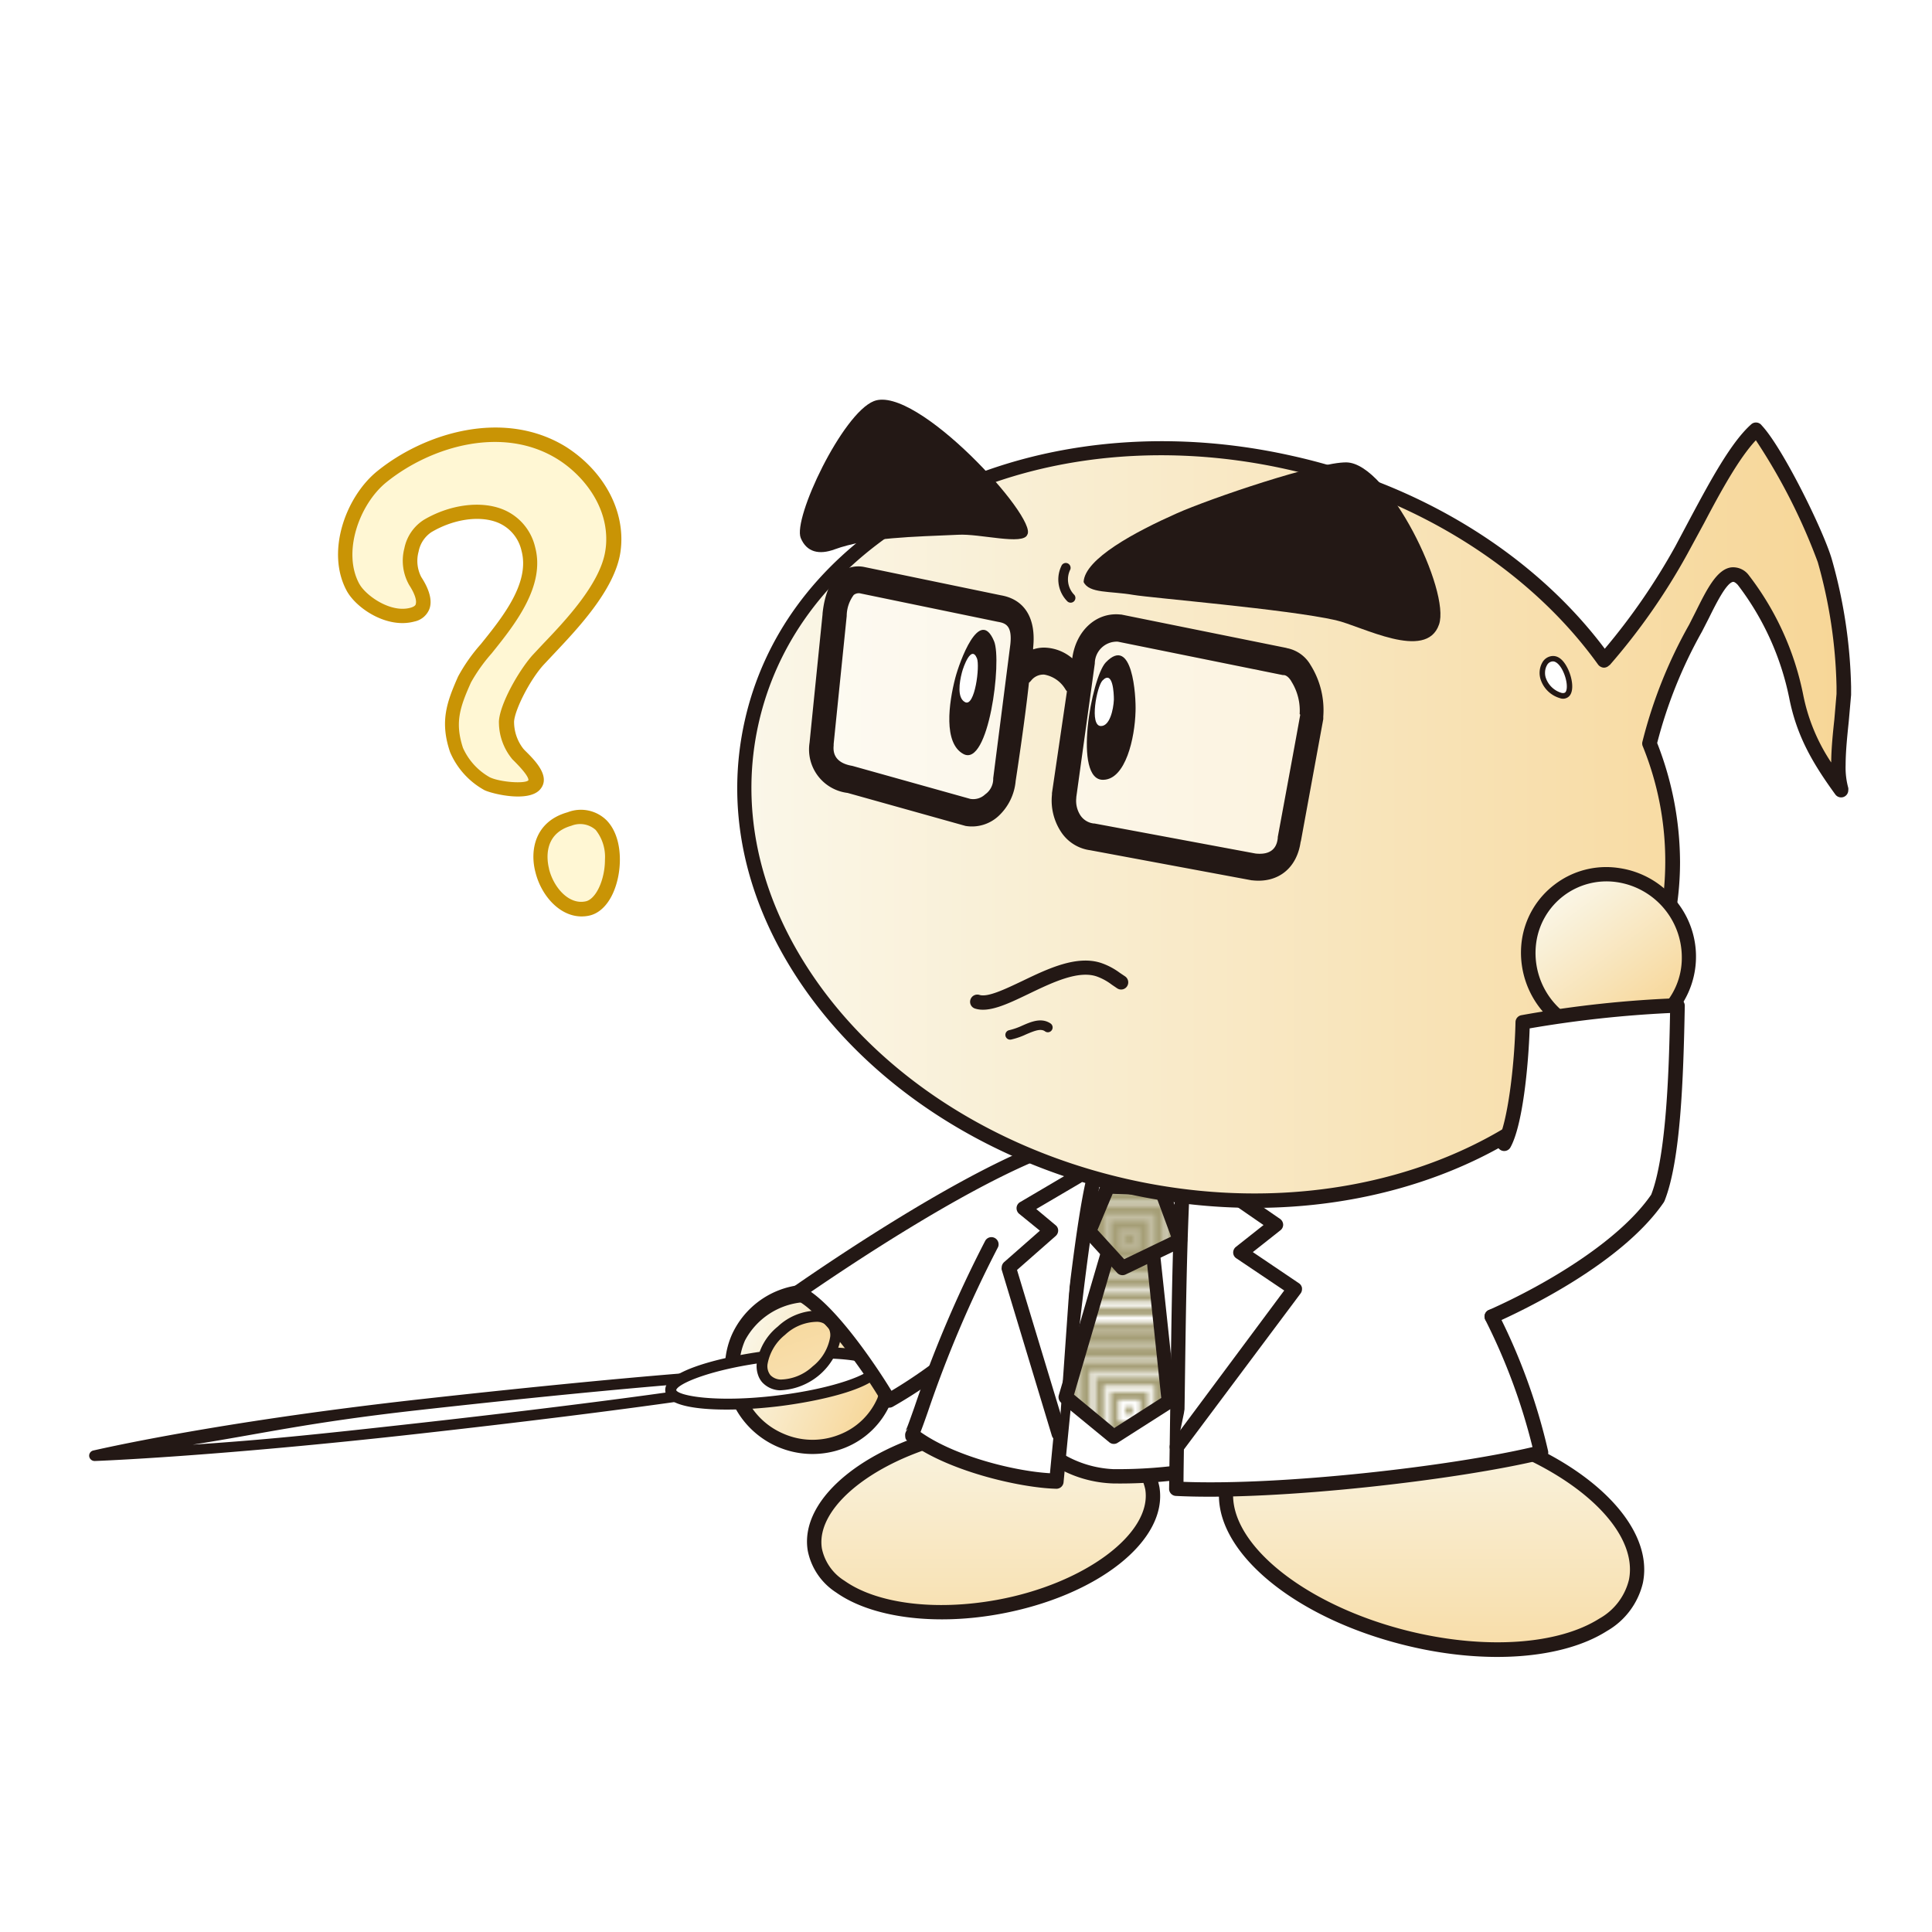
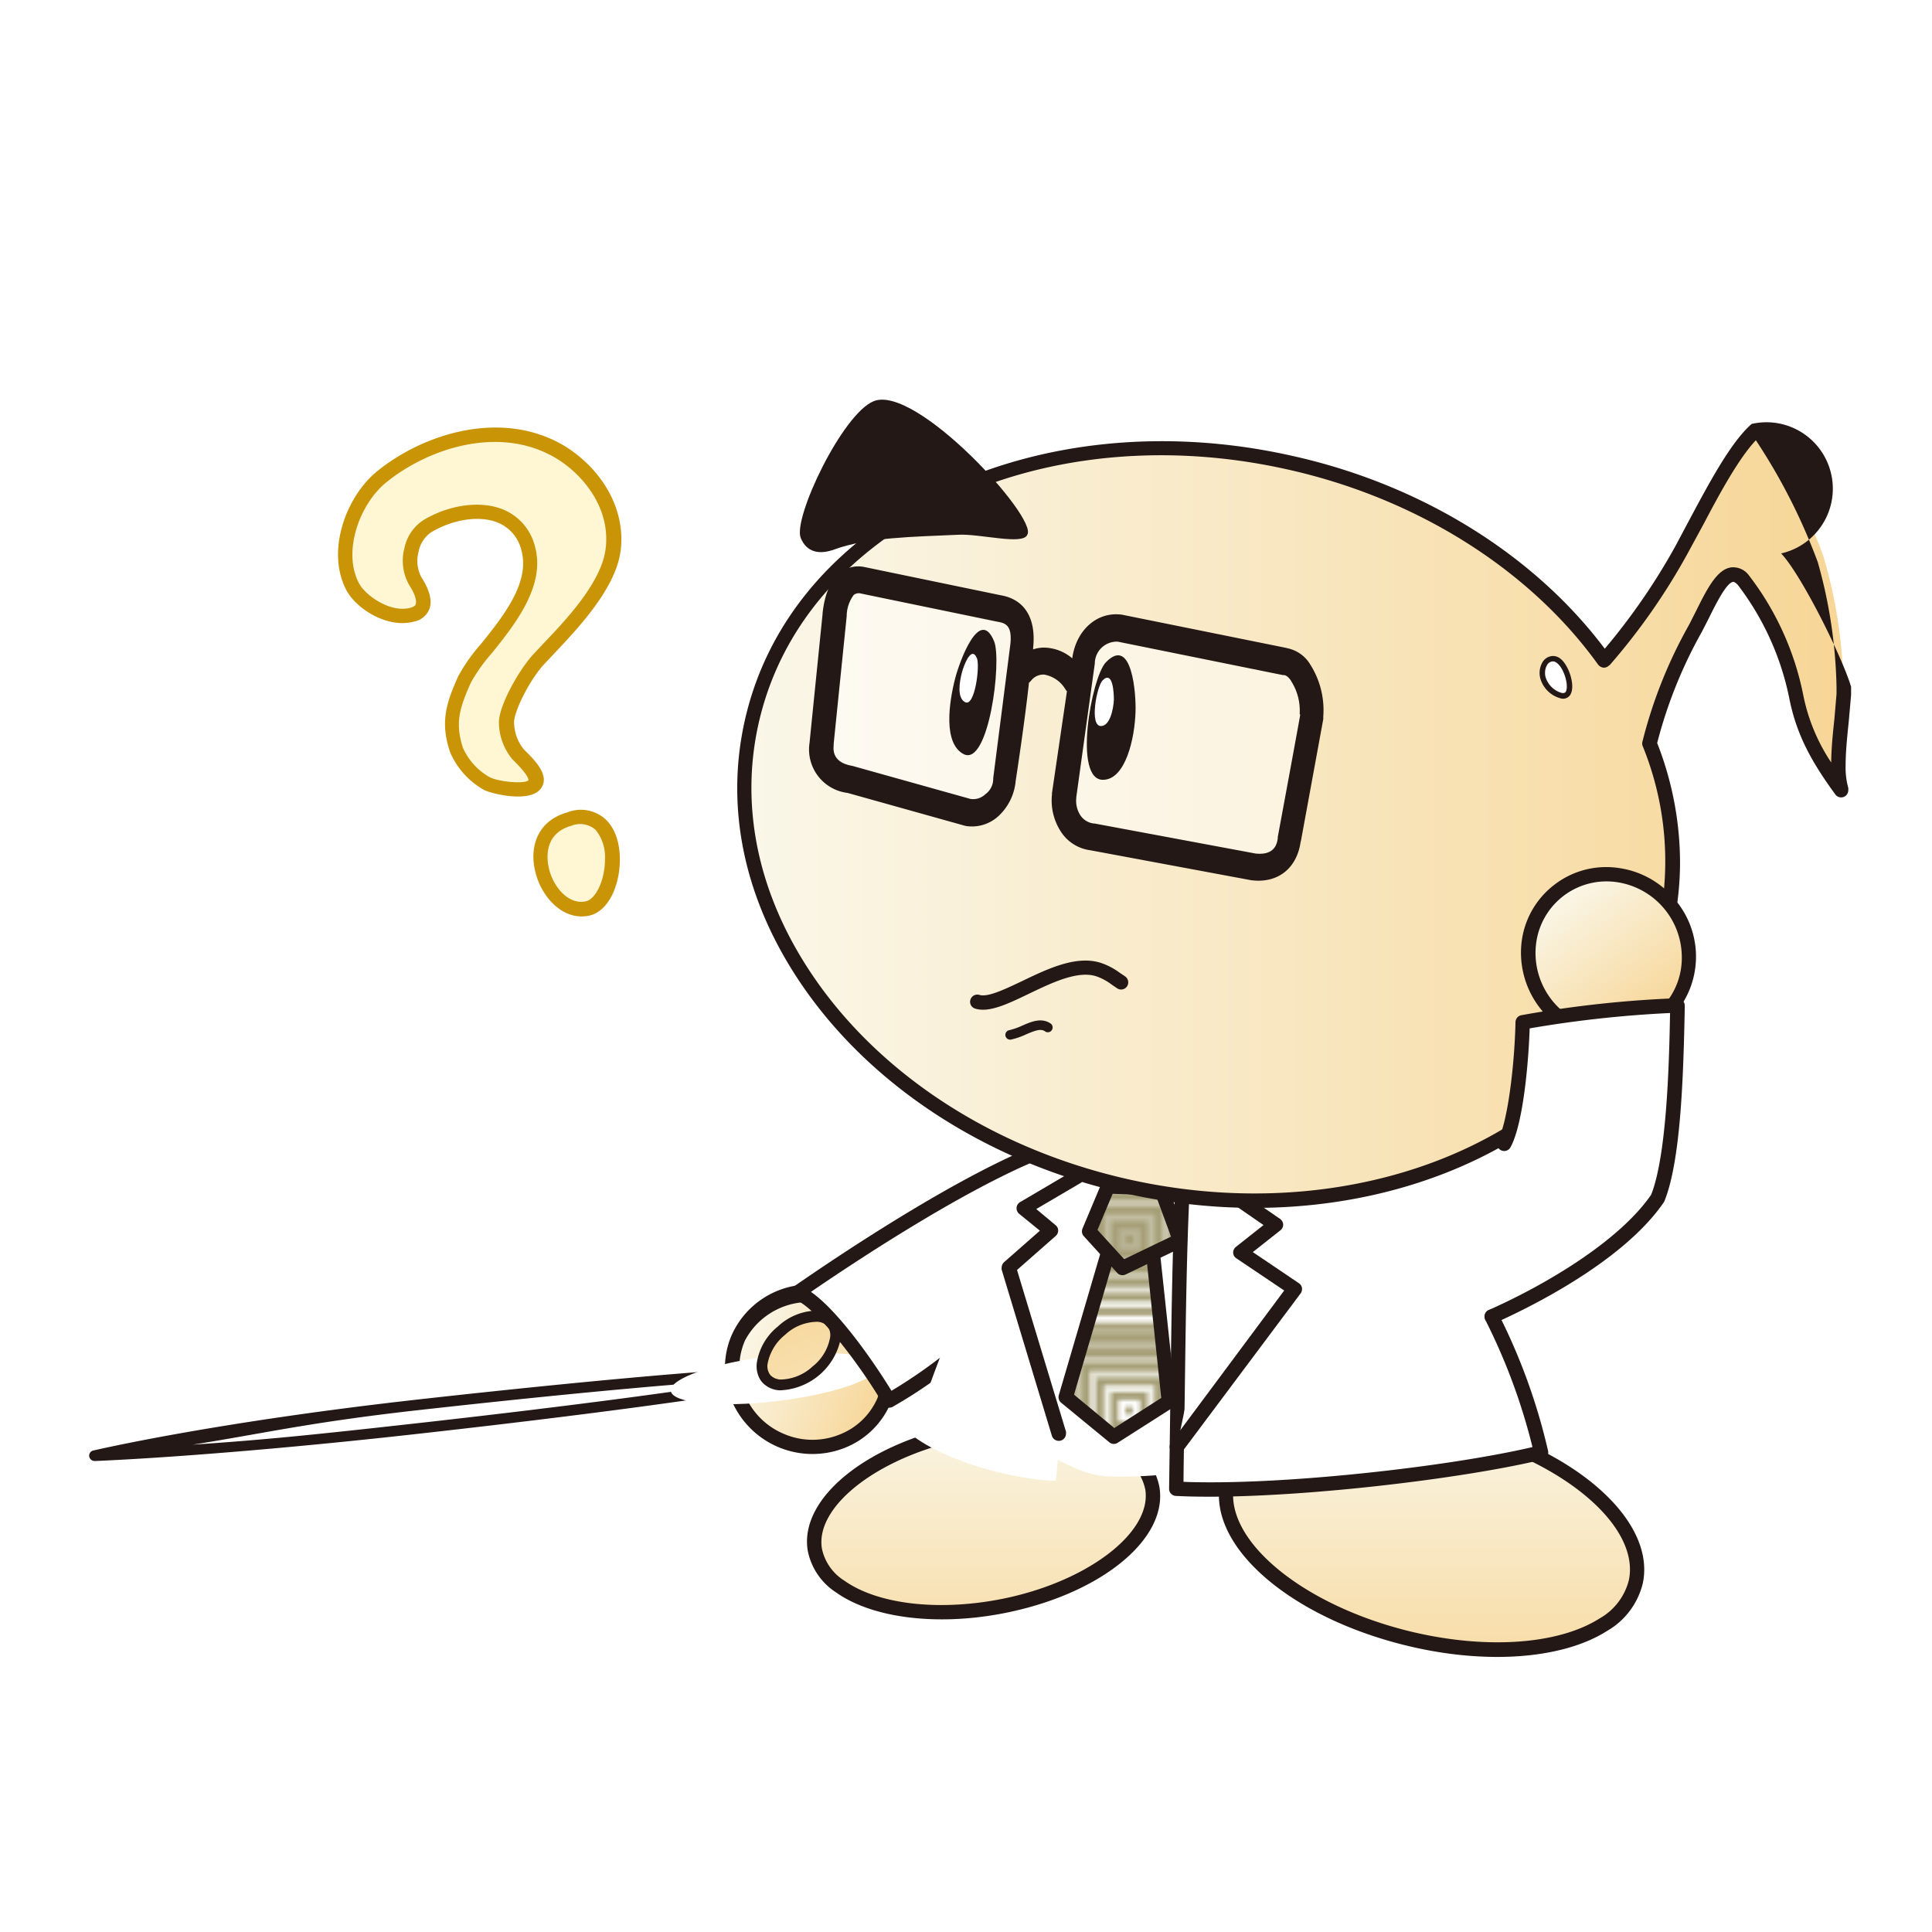
<svg xmlns="http://www.w3.org/2000/svg" xmlns:xlink="http://www.w3.org/1999/xlink" id="レイヤー_1" data-name="レイヤー 1" width="240" height="240" viewBox="0 0 240 240">
  <defs>
    <style>.cls-1,.cls-3,.cls-4,.cls-5,.cls-6,.cls-7,.cls-8{fill:none;}.cls-2{fill:#a59e76;}.cls-3{stroke:#bab495;}.cls-3,.cls-4,.cls-5,.cls-6,.cls-7,.cls-8{stroke-linecap:square;stroke-width:1.8px;}.cls-4{stroke:#c3bea3;}.cls-5{stroke:#ccc8b0;}.cls-6{stroke:#e3e1d4;}.cls-7{stroke:#f2f1ea;}.cls-8{stroke:#fff;}.cls-11,.cls-12,.cls-13,.cls-14,.cls-15,.cls-16,.cls-19,.cls-20,.cls-9{isolation:isolate;}.cls-9{fill:url(#linear-gradient);}.cls-10{fill:#231815;}.cls-11{fill:url(#linear-gradient-2);}.cls-12{fill:url(#linear-gradient-3);}.cls-13,.cls-17,.cls-18{fill:#fff;}.cls-14{fill:url(#linear-gradient-4);}.cls-15{fill:url(#オプティカルスクエア);}.cls-16{fill:url(#linear-gradient-5);}.cls-17{opacity:0.5;}.cls-19{fill:url(#linear-gradient-6);}.cls-20{fill:#fff7d4;}.cls-21{fill:#c99405;}</style>
    <linearGradient id="linear-gradient" x1="177.84" y1="174" x2="177.84" y2="213.24" gradientUnits="userSpaceOnUse">
      <stop offset="0" stop-color="#faf7e9" />
      <stop offset="1" stop-color="#f7d697" />
    </linearGradient>
    <linearGradient id="linear-gradient-2" x1="122.18" y1="174" x2="122.18" y2="213.24" xlink:href="#linear-gradient" />
    <linearGradient id="linear-gradient-3" x1="795.49" y1="-500.27" x2="815.18" y2="-500.27" gradientTransform="translate(-837.27 306.92) rotate(23.55)" xlink:href="#linear-gradient" />
    <linearGradient id="linear-gradient-4" x1="1209.01" y1="224.87" x2="1209.01" y2="187.25" gradientTransform="translate(-1105.44 387.09) rotate(-19.46)" xlink:href="#linear-gradient" />
    <pattern id="オプティカルスクエア" data-name="オプティカルスクエア" width="86.4" height="86.4" patternTransform="translate(-1.24 99.47) scale(0.5)" patternUnits="userSpaceOnUse" viewBox="0 0 86.4 86.4">
      <rect class="cls-1" width="86.4" height="86.4" />
      <rect class="cls-2" width="86.4" height="86.4" />
      <rect class="cls-3" x="45" y="1.96" width="39.6" height="39.6" />
      <rect class="cls-4" x="48.6" y="5.56" width="32.4" height="32.4" />
      <rect class="cls-5" x="52.2" y="9.16" width="25.2" height="25.2" />
      <rect class="cls-6" x="55.8" y="12.76" width="18" height="18" />
      <rect class="cls-7" x="59.4" y="16.36" width="10.8" height="10.8" />
      <rect class="cls-8" x="63" y="19.96" width="3.6" height="3.6" />
      <rect class="cls-8" x="2.29" y="2.17" width="39.6" height="39.6" />
      <rect class="cls-7" x="5.89" y="5.77" width="32.4" height="32.4" />
      <rect class="cls-6" x="9.49" y="9.36" width="25.2" height="25.2" />
      <rect class="cls-5" x="13.09" y="12.97" width="18" height="18" />
      <rect class="cls-4" x="16.69" y="16.57" width="10.8" height="10.8" />
      <rect class="cls-3" x="20.29" y="20.17" width="3.6" height="3.6" />
      <rect class="cls-3" x="2.2" y="44.71" width="39.6" height="39.6" />
      <rect class="cls-4" x="5.8" y="48.31" width="32.4" height="32.4" />
      <rect class="cls-5" x="9.4" y="51.91" width="25.2" height="25.2" />
      <rect class="cls-6" x="13" y="55.51" width="18" height="18" />
      <rect class="cls-7" x="16.6" y="59.11" width="10.8" height="10.8" />
      <rect class="cls-8" x="20.2" y="62.71" width="3.6" height="3.6" />
      <rect class="cls-8" x="44.91" y="44.92" width="39.6" height="39.6" />
      <rect class="cls-7" x="48.51" y="48.52" width="32.4" height="32.4" />
      <rect class="cls-6" x="52.11" y="52.12" width="25.2" height="25.2" />
      <rect class="cls-5" x="55.71" y="55.72" width="18" height="18" />
      <rect class="cls-4" x="59.31" y="59.32" width="10.8" height="10.8" />
      <rect class="cls-3" x="62.91" y="62.92" width="3.6" height="3.6" />
    </pattern>
    <linearGradient id="linear-gradient-5" x1="92.48" y1="101.23" x2="229.03" y2="101.23" xlink:href="#linear-gradient" />
    <linearGradient id="linear-gradient-6" x1="337.15" y1="-23.52" x2="357.44" y2="-23.52" gradientTransform="translate(-28.6 -143.98) rotate(52.86)" xlink:href="#linear-gradient" />
  </defs>
  <path class="cls-9" d="M152.46,184.26c-1.51,7.29,8.62,15.93,22.64,19.3s26.6.17,28.11-7.12-8.62-15.94-22.64-19.31S154,177,152.46,184.26Z" />
  <path class="cls-10" d="M156.06,178.12a9.39,9.39,0,0,0-4.47,6,7.82,7.82,0,0,0-.17,1.67c0,7.44,9.8,15.39,23.47,18.67,9.76,2.35,19.23,1.64,24.73-1.85a9.37,9.37,0,0,0,4.46-5.95c1.64-7.88-8.6-16.82-23.3-20.35C171,173.92,161.55,174.63,156.06,178.12Zm19.25,24.57c-13.53-3.25-23.39-11.44-22-18.25h0a7.58,7.58,0,0,1,3.68-4.81c5.1-3.24,14.05-3.86,23.36-1.63,13.52,3.25,23.38,11.44,22,18.26a7.58,7.58,0,0,1-3.68,4.81C193.56,204.3,184.61,204.92,175.31,202.69Zm-23.72-18.61Z" />
  <path class="cls-11" d="M143.15,184.88c1,6.05-7.62,12.65-19.19,14.75s-21.76-1.11-22.74-7.16,7.61-12.65,19.19-14.75S142.17,178.83,143.15,184.88Z" />
  <path class="cls-10" d="M120.25,176.84c-12.24,2.22-21,9.15-19.91,15.78a8,8,0,0,0,3.54,5.21c4.4,3.11,12.16,4.14,20.23,2.68,12.24-2.22,21-9.15,19.92-15.77a8,8,0,0,0-3.54-5.22C136.08,176.41,128.33,175.38,120.25,176.84Zm-15.34,19.53a6.19,6.19,0,0,1-2.81-4c-.89-5.47,7.57-11.76,18.47-13.74,7.62-1.37,14.86-.46,18.89,2.39a6.23,6.23,0,0,1,2.81,4c.88,5.47-7.58,11.76-18.47,13.73C116.18,200.13,108.94,199.22,104.91,196.37Z" />
  <path class="cls-12" d="M109.78,174a9.85,9.85,0,1,1-5.19-12.72A9.71,9.71,0,0,1,109.78,174Z" />
  <path class="cls-10" d="M90.91,165.81a10.28,10.28,0,0,0-.12,7.93,10.91,10.91,0,0,0,14.09,6.14,10.31,10.31,0,0,0,5.72-5.49,10.2,10.2,0,0,0,.85-4.09,10.76,10.76,0,0,0-6.51-9.81A10.63,10.63,0,0,0,90.91,165.81Zm6.37,12.27a9,9,0,0,1-4.83-5,8.5,8.5,0,0,1,.1-6.57A9,9,0,0,1,109,173.68h0a8.49,8.49,0,0,1-4.74,4.54A9,9,0,0,1,97.28,178.08Zm13.32-3.69Z" />
  <path class="cls-13" d="M51.91,174.52c25.87-2.9,46.9-4.59,47-3.8s-20.8,3.81-46.66,6.7-40.5,3.41-40.5,3.41S26.06,177.41,51.91,174.52Z" />
  <path class="cls-10" d="M11.08,180.9a.68.68,0,0,0,.69.59c.21,0,15-.55,40.55-3.42,12.25-1.37,23.83-2.81,32.59-4.06,13.81-2,14.23-2.51,14.49-2.82l.16-.54-.27-.48c-.32-.26-.86-.69-14.76.45-8.82.72-20.43,1.87-32.69,3.24h0c-25.58,2.87-40,6.28-40.22,6.32A.66.66,0,0,0,11.08,180.9Zm41.09-4.14c-13.67,1.53-19.6,2.12-28.23,2.7,8.54-1.34,14.38-2.76,28.05-4.29h0c19.69-2.2,34.69-3.52,41.92-3.88C86.78,172.52,71.86,174.56,52.17,176.76Z" />
  <path class="cls-13" d="M95.83,168.45c7.09-.84,13-.27,13.17,1.27s-5.42,3.49-12.5,4.33-13,.27-13.17-1.27S88.74,169.29,95.83,168.45Z" />
-   <path class="cls-10" d="M82.65,172.86a1.53,1.53,0,0,0,.61,1c1.86,1.46,8,1.48,13.32.85,5-.6,13.42-2.34,13.1-5.09s-8.91-2.46-13.93-1.87h0c-5.29.63-11.28,2.1-12.74,3.95A1.48,1.48,0,0,0,82.65,172.86Zm13.76.51c-7.61.9-12.12,0-12.41-.68.11-.75,4.3-2.66,11.91-3.56h0c7.62-.91,12.13,0,12.41.68C108.22,170.56,104,172.46,96.41,173.37Z" />
  <path class="cls-14" d="M97.07,165.3c-2.23,1.93-3.07,4.6-1.89,6s3.95.92,6.18-1,3.07-4.59,1.89-6S99.3,163.38,97.07,165.3Z" />
  <path class="cls-10" d="M96.62,164.79A7.19,7.19,0,0,0,94,169.4a3.4,3.4,0,0,0,.17,1.41,2.66,2.66,0,0,0,.51.9,3.13,3.13,0,0,0,2.19,1,8,8,0,0,0,7.6-6.58,2.94,2.94,0,0,0-2.87-3.32A7.23,7.23,0,0,0,96.62,164.79Zm.33,6.58a1.83,1.83,0,0,1-1.25-.55,1.8,1.8,0,0,1-.36-1.32,6,6,0,0,1,2.18-3.68h0a5.88,5.88,0,0,1,4-1.62,1.77,1.77,0,0,1,1.25.54,1.8,1.8,0,0,1,.36,1.32,5.88,5.88,0,0,1-2.18,3.68A6,6,0,0,1,97,171.37Zm-.33-6.58Z" />
  <path class="cls-13" d="M127.83,143.62c-8.35,3.58-19.71,10.69-28.77,17,3.63,1.42,9.62,10.26,11.4,13.43a63.35,63.35,0,0,0,9.43-6.65L136,147Z" />
  <path class="cls-10" d="M127.48,142.8c-10.23,4.39-23.64,13.39-28.93,17.06a.89.89,0,0,0,.19,1.56c3,1.19,8.74,9.12,10.94,13a.91.91,0,0,0,1.19.35,57.89,57.89,0,0,0,9-6.32l.52-.42a.9.9,0,0,0,.14-1.26.88.88,0,0,0-1.24-.14l-.55.44a61.59,61.59,0,0,1-8,5.7c-1.63-2.69-6.28-9.69-10-12.29,5.85-4,18-12,27.45-16.08a.92.92,0,0,0,.54-.82.94.94,0,0,0-.08-.36A.88.88,0,0,0,127.48,142.8Z" />
  <path class="cls-13" d="M128.89,180.22c3.21,1.2,5.48,3.19,9.36,3.21a57.83,57.83,0,0,0,10.88-.87L149,148l-18-3Z" />
-   <path class="cls-10" d="M128.61,170.33a.91.91,0,0,0-.32.65l-.29,9.21a.89.89,0,0,0,.58.86,29.26,29.26,0,0,1,2.71,1.23,14.89,14.89,0,0,0,7,2,58.73,58.73,0,0,0,11-.88.89.89,0,0,0,.73-.82l.56-8.59a.9.9,0,0,0-.76-.95l-20.51-3A.86.86,0,0,0,128.61,170.33ZM130,172l18.71,2.69-.46,7.06a58.26,58.26,0,0,1-10,.75,13.38,13.38,0,0,1-6.17-1.86c-.72-.35-1.48-.71-2.28-1.05C129.83,178.69,130,173.5,130,172Z" />
  <path class="cls-13" d="M123.16,154.52c-6,11-9.52,23.52-10,23.67,4.44,3.5,13.3,5.7,18,5.76.89-9.41,2.89-30.1,4.56-37.21Z" />
-   <path class="cls-10" d="M134.92,146.54c-1.17,5-2.68,17.26-4.49,36.47-4.34-.25-11.77-2.07-16.08-5.12.21-.52.49-1.3.91-2.5A147,147,0,0,1,123.94,155a.84.84,0,0,0,.11-.43.89.89,0,0,0-.47-.78.88.88,0,0,0-1.2.36,148.92,148.92,0,0,0-8.8,20.69c-.48,1.35-.93,2.63-1.07,2.86l.4-.3a1.15,1.15,0,0,0-.47.77c0,.27,0,.6.22.77,4.74,3.74,14,5.89,18.56,6a.89.89,0,0,0,.9-.81c1.84-19.62,3.37-32.1,4.54-37.08a.89.89,0,0,0-.67-1.07A.88.88,0,0,0,134.92,146.54Z" />
  <path class="cls-13" d="M146.9,147.82c-.5,10.27-.52,22-.77,37.12,12.58.64,35-1.95,45.32-4.51a74.74,74.74,0,0,0-6.14-16.89L192,141Z" />
  <path class="cls-10" d="M146,147.78c-.37,7.55-.48,16-.61,25.75l-.16,11.4a.88.88,0,0,0,.84.9c12.56.64,35.2-2,45.58-4.53a.89.89,0,0,0,.66-1.05,74.46,74.46,0,0,0-6.21-17.12.9.9,0,0,0-1.69.41,1.07,1.07,0,0,0,.1.42,74.62,74.62,0,0,1,5.86,15.8c-10.36,2.43-31.13,4.79-43.35,4.32,0-1.49.15-10.53.15-10.53.13-9.75.24-18.17.61-25.68v-.05a.89.89,0,0,0-1.78,0Z" />
  <polyline class="cls-13" points="133.81 146.19 127.17 150.1 130.56 152.86 125.32 157.46 131.57 178.1" />
  <path class="cls-10" d="M133.36,145.42l-6.64,3.91a.88.88,0,0,0-.44.7v.07a.9.9,0,0,0,.33.69l2.57,2.09-4.45,3.91a.93.93,0,0,0-.3.67.75.75,0,0,0,0,.26l6.24,20.64a.9.9,0,0,0,1.12.59.89.89,0,0,0,.63-.85.78.78,0,0,0,0-.26s-5.76-19-6.08-20.08l4.81-4.23a.91.91,0,0,0,.3-.67v0a.84.84,0,0,0-.33-.67l-2.39-2,5.53-3.25a.9.9,0,0,0,.44-.77.92.92,0,0,0-.12-.45A.89.89,0,0,0,133.36,145.42Z" />
  <polyline class="cls-13" points="152.77 148.18 158.5 152.13 154.12 155.6 160.85 160.15 146.2 179.73" />
  <path class="cls-10" d="M152,147.68a.85.85,0,0,0-.16.5.92.92,0,0,0,.39.74l4.73,3.26-3.44,2.72a.9.9,0,0,0-.33.7v0a.85.85,0,0,0,.39.71l5.95,4L145.48,179.2a.89.89,0,0,0,1.43,1.07l14.65-19.59a.87.87,0,0,0,.18-.53c0-.05,0-.1,0-.15a.88.88,0,0,0-.38-.59l-5.73-3.87,3.43-2.71a.88.88,0,0,0,.34-.7v0a.91.91,0,0,0-.38-.71l-5.73-3.94A.89.89,0,0,0,152,147.68Z" />
  <polygon class="cls-15" points="137.76 155.22 132.39 173.53 138.38 178.46 145.22 174.09 143.26 155.43 137.76 155.22" />
  <path class="cls-10" d="M136.9,155l-5.37,18.31a.9.9,0,0,0,.29.94l6,4.93a.87.87,0,0,0,1,.06l6.85-4.37a.89.89,0,0,0,.4-.85l-2-18.66a.89.89,0,0,0-.85-.8l-5.5-.2A.89.89,0,0,0,136.9,155Zm1.52,1.17,4,.15c.15,1.37,1.73,16.35,1.83,17.34l-5.83,3.73-5-4.14Z" />
  <polygon class="cls-15" points="137.63 147.39 135.3 152.97 139.44 157.51 146.59 154.07 144.21 147.62 137.63 147.39" />
  <path class="cls-10" d="M136.81,147.05l-2.34,5.57a.9.9,0,0,0,.17.95l4.14,4.55a.9.9,0,0,0,1.05.2l7.15-3.44a.9.9,0,0,0,.45-1.11l-2.38-6.46a.9.9,0,0,0-.81-.58l-6.58-.23A.89.89,0,0,0,136.81,147.05Zm1.41,1.25,5.36.19c.3.82,1.5,4.06,1.89,5.13l-5.82,2.8-3.31-3.63C136.66,152,137.87,149.12,138.22,148.3Z" />
  <path class="cls-16" d="M229,86.21a59.77,59.77,0,0,0-2.36-16.66c-1-3.47-6.06-13.63-8.48-16.21-3.18,2.76-6.73,10.41-9.36,15A78.13,78.13,0,0,1,199.27,82c-8.34-11.6-22.21-20.83-39.12-24.59-31.36-7-61.26,7.5-66.79,32.34s15.42,50.63,46.77,57.61,61.27-7.5,66.79-32.34a38.63,38.63,0,0,0-2-22.76A57.71,57.71,0,0,1,210.63,78c1.82-3.42,3.73-8.59,6-5.94a35.2,35.2,0,0,1,6.56,14.43c.9,4.6,2.79,7.82,5.57,11.6C227.76,95.19,228.91,89.2,229,86.21Z" />
-   <path class="cls-10" d="M217.6,52.66c-2.53,2.2-5.17,7.13-7.5,11.47l-2,3.76a79.58,79.58,0,0,1-8.75,12.7c-8.81-11.74-22.93-20.48-39-24-17.68-3.94-35.54-1.28-49,7.28-10,6.36-16.52,15.25-18.85,25.73s-.2,21.31,6.16,31.31c8.56,13.46,23.61,23.44,41.29,27.37,31.79,7.08,62.23-7.74,67.85-33a37.66,37.66,0,0,0,.9-8.2,40.83,40.83,0,0,0-2.84-14.78,57.28,57.28,0,0,1,5.56-13.83l.88-1.72c.86-1.74,2.17-4.37,3-4.47.21,0,.49.28.6.41a34.37,34.37,0,0,1,6.36,14c.93,4.73,2.89,8.09,5.73,12a.89.89,0,0,0,1.61-.53,1,1,0,0,0,0-.28,9.55,9.55,0,0,1-.33-2.83c0-1.72.21-3.7.39-5.44l.29-3.29c0-.34,0-.68,0-1a62.57,62.57,0,0,0-2.41-15.9c-1.07-3.62-6.13-13.86-8.69-16.57A.89.89,0,0,0,217.6,52.66Zm-17.67,30a78.9,78.9,0,0,0,9.67-13.83L211.68,65c2-3.81,4.33-8.07,6.44-10.31a73.8,73.8,0,0,1,7.69,15.14,60.92,60.92,0,0,1,2.33,15.49c0,.31,0,.6,0,.88h0l-.27,3.17c-.19,1.76-.38,3.63-.39,5.35A23.26,23.26,0,0,1,224,86.31a35.81,35.81,0,0,0-6.74-14.83,2.42,2.42,0,0,0-2.18-1c-1.8.21-3.06,2.75-4.4,5.44l-.85,1.68a58.3,58.3,0,0,0-5.79,14.49.91.91,0,0,0,0,.54,37.91,37.91,0,0,1,2,22.23c-5.41,24.32-34.89,38.53-65.72,31.67-17.22-3.83-31.87-13.52-40.18-26.59-6.1-9.59-8.15-20-5.92-30s8.48-18.52,18.07-24.62c13.06-8.31,30.43-10.87,47.66-7,16,3.56,30.07,12.4,38.58,24.25a1,1,0,0,0,.68.37A.91.91,0,0,0,199.93,82.61Zm30,3.63Z" />
+   <path class="cls-10" d="M217.6,52.66c-2.53,2.2-5.17,7.13-7.5,11.47l-2,3.76a79.58,79.58,0,0,1-8.75,12.7c-8.81-11.74-22.93-20.48-39-24-17.68-3.94-35.54-1.28-49,7.28-10,6.36-16.52,15.25-18.85,25.73s-.2,21.31,6.16,31.31c8.56,13.46,23.61,23.44,41.29,27.37,31.79,7.08,62.23-7.74,67.85-33a37.66,37.66,0,0,0,.9-8.2,40.83,40.83,0,0,0-2.84-14.78,57.28,57.28,0,0,1,5.56-13.83l.88-1.72c.86-1.74,2.17-4.37,3-4.47.21,0,.49.28.6.41a34.37,34.37,0,0,1,6.36,14c.93,4.73,2.89,8.09,5.73,12a.89.89,0,0,0,1.61-.53,1,1,0,0,0,0-.28,9.55,9.55,0,0,1-.33-2.83c0-1.72.21-3.7.39-5.44l.29-3.29c0-.34,0-.68,0-1c-1.07-3.62-6.13-13.86-8.69-16.57A.89.89,0,0,0,217.6,52.66Zm-17.67,30a78.9,78.9,0,0,0,9.67-13.83L211.68,65c2-3.81,4.33-8.07,6.44-10.31a73.8,73.8,0,0,1,7.69,15.14,60.92,60.92,0,0,1,2.33,15.49c0,.31,0,.6,0,.88h0l-.27,3.17c-.19,1.76-.38,3.63-.39,5.35A23.26,23.26,0,0,1,224,86.31a35.81,35.81,0,0,0-6.74-14.83,2.42,2.42,0,0,0-2.18-1c-1.8.21-3.06,2.75-4.4,5.44l-.85,1.68a58.3,58.3,0,0,0-5.79,14.49.91.91,0,0,0,0,.54,37.91,37.91,0,0,1,2,22.23c-5.41,24.32-34.89,38.53-65.72,31.67-17.22-3.83-31.87-13.52-40.18-26.59-6.1-9.59-8.15-20-5.92-30s8.48-18.52,18.07-24.62c13.06-8.31,30.43-10.87,47.66-7,16,3.56,30.07,12.4,38.58,24.25a1,1,0,0,0,.68.37A.91.91,0,0,0,199.93,82.61Zm30,3.63Z" />
  <path class="cls-17" d="M123.76,96.6h0a3.85,3.85,0,0,1-1.37,2.13,2.15,2.15,0,0,1-1.85.56l-14.65-4.1c-2.41-.4-2.38-1.91-2.32-2.53,0,0,0-.11,0-.12s0,0,0-.06,1.61-15.78,1.62-15.91a4.44,4.44,0,0,1,.87-2.61,1,1,0,0,1,.9-.18l17,3.51c1,.17,1.8.49,1.56,2.79Zm37.76-7.82c0,.14-2.79,15.2-2.79,15.2s0,.08,0,.13c-.07.54-.27,2.19-2.76,1.92l-20-3.73h-.08a2.31,2.31,0,0,1-1.67-1,3.31,3.31,0,0,1-.52-2.18s0-.06,0-.09L136,82.42a2.73,2.73,0,0,1,2.86-2.71l20.5,4.15h.09c.45,0,.85.55,1,.84a6.79,6.79,0,0,1,1,4Z" />
  <path class="cls-10" d="M162.79,82.59a4.33,4.33,0,0,0-3-2.09h.07l-20.57-4.16h-.09c-3-.33-5.54,2-6,5.44A5.56,5.56,0,0,0,130,80.46a4.2,4.2,0,0,0-1.66.21c0-.13,0-.21,0-.21.39-3.66-1.06-6-4-6.51l-17-3.52a3.68,3.68,0,0,0-3.16.85c-1.08,1-1.76,2.63-2,4.94a.34.34,0,0,1,0,.09s-1.61,15.86-1.61,15.93v0a5.44,5.44,0,0,0,4.72,6.26l14.65,4.1a4.85,4.85,0,0,0,4.1-1.23,6.75,6.75,0,0,0,2.13-4.36s1.13-7.31,1.65-12.2a1.88,1.88,0,0,0,.25-.24,1.94,1.94,0,0,1,1.64-.77,3.83,3.83,0,0,1,2.64,1.83,1.12,1.12,0,0,0,.19.24l-1.86,12.65c0,.06,0,.12,0,.18a7.08,7.08,0,0,0,1.12,4.63,5.13,5.13,0,0,0,3.63,2.29h0l20.08,3.74h.07c3.23.36,5.57-1.56,6-4.87a.5.5,0,0,1,0,.12l2.8-15.27a.69.69,0,0,0,0-.13,1.1,1.1,0,0,0,0-.18A10.55,10.55,0,0,0,162.79,82.59ZM123.38,96.68h0a2.35,2.35,0,0,1-1,2,2.15,2.15,0,0,1-1.85.56l-14.65-4.1c-2.41-.4-2.38-1.91-2.32-2.53,0,0,0-.11,0-.12s0,0,0-.06,1.61-15.78,1.62-15.91a4.44,4.44,0,0,1,.87-2.61,1,1,0,0,1,.9-.18l17,3.51c1,.17,1.8.49,1.56,2.79Zm38.14-7.9c0,.14-2.79,15.2-2.79,15.2s0,.08,0,.13c-.07.54-.27,2.19-2.76,1.92l-20-3.73h-.08a2.31,2.31,0,0,1-1.67-1,3.31,3.31,0,0,1-.52-2.18s0-.06,0-.09L136,82.42a2.73,2.73,0,0,1,2.86-2.71l20.5,4.15h.09c.45,0,.85.55,1,.84a6.79,6.79,0,0,1,1,4Z" />
  <path class="cls-10" d="M119.67,93.66c-2.49-1.35-1.82-6.29-1-9.45.5-1.92,3-8.94,4.82-4.55C124.49,82.08,122.82,95.37,119.67,93.66Z" />
  <path class="cls-10" d="M137.06,96.87c2.78-.06,3.91-5.2,4-8.48.08-2-.4-9.54-3.7-6.1C135.58,84.17,133.26,97,137.06,96.87Z" />
  <path class="cls-18" d="M119.88,87.22c-1-.52-.71-2.44-.39-3.67.19-.75,1.17-3.48,1.87-1.77C121.75,82.72,121.1,87.88,119.88,87.22Z" />
  <path class="cls-18" d="M136.77,90.19c1.08,0,1.54-2,1.6-3.28,0-.77-.11-3.71-1.41-2.38C136.25,85.25,135.29,90.21,136.77,90.19Z" />
  <path class="cls-10" d="M127,127.4a8.49,8.49,0,0,1-1.62.57.59.59,0,0,0,.21,1.17,8.9,8.9,0,0,0,1.88-.65c1.12-.48,1.84-.74,2.35-.37a.59.59,0,0,0,.83-.14.6.6,0,0,0-.13-.83C129.38,126.37,128.1,126.92,127,127.4Z" />
  <path class="cls-10" d="M127.62,66.41c1.31-2.08-13.81-18.67-19.07-16.58-3.9,1.55-10.08,14.55-9.08,17,.74,1.79,2.31,2.11,4.19,1.42,4.13-1.51,9.9-1.57,15.36-1.82C121.72,66.27,127.14,67.78,127.62,66.41Z" />
-   <path class="cls-10" d="M134.61,72.3c.13-2.89,6.45-6.25,11.53-8.51,4.21-1.88,17.67-6.44,21.15-6.35,5.2.14,12.91,16,11.47,20.14-1.59,4.61-9.61.19-12.84-.54-6-1.36-23-2.77-25.13-3.14C137.89,73.4,135.3,73.74,134.61,72.3Z" />
  <path class="cls-10" d="M127,121.86c-2.11,1-4.3,2.06-5.33,1.73a.9.9,0,0,0-1.12.59.88.88,0,0,0,.58,1.11c1.71.54,4-.55,6.64-1.82,2.9-1.39,6.2-3,8.53-2.15a7,7,0,0,1,1.81,1l.68.46a.88.88,0,0,0,1.22-.26.9.9,0,0,0-.26-1.24l-.64-.43a8.56,8.56,0,0,0-2.22-1.19C133.83,118.58,130.18,120.33,127,121.86Z" />
  <path class="cls-13" d="M193.89,86.4a3.24,3.24,0,0,1-2.15-2c-.4-.93,0-2.53,1.16-2.57C194.65,81.77,196,87,193.89,86.4Z" />
  <path class="cls-10" d="M192.89,81.49a1.56,1.56,0,0,0-1.27.76,2.64,2.64,0,0,0-.19,2.29,3.57,3.57,0,0,0,2.36,2.19h0a1.08,1.08,0,0,0,1.19-.3c.58-.7.32-2.25-.22-3.36S193.58,81.47,192.89,81.49Zm-.84,2.78a1.81,1.81,0,0,1-.12-.67,1.92,1.92,0,0,1,.26-1,.86.86,0,0,1,.72-.44c.4,0,.88.44,1.24,1.2.49,1,.64,2.23.31,2.63,0,0-.14.17-.49.08A2.94,2.94,0,0,1,192.05,84.27Z" />
  <path class="cls-19" d="M205.94,126.74a10.15,10.15,0,1,1,1.75-14A10,10,0,0,1,205.94,126.74Z" />
  <path class="cls-10" d="M193.15,109.86a10.55,10.55,0,0,0-4.11,7,11.22,11.22,0,0,0,9.54,12.59,10.56,10.56,0,0,0,7.89-2h0a10.92,10.92,0,0,0,1.93-15.3,11.05,11.05,0,0,0-7.36-4.33A10.53,10.53,0,0,0,193.15,109.86Zm5.68,17.87a9.44,9.44,0,0,1-8-10.58,8.81,8.81,0,0,1,10-7.57,9.44,9.44,0,0,1,8.09,9.32,8.81,8.81,0,0,1-10.06,8.83Z" />
  <path class="cls-13" d="M186.84,142.13c1.35-2.4,2.2-9.7,2.32-15.14a138.29,138.29,0,0,1,19.21-2.07c-.15,8.27-.47,19-2.45,23.91-4,5.83-12.92,11.32-20.61,14.71" />
  <path class="cls-10" d="M208.37,124A138.45,138.45,0,0,0,189,126.11a.89.89,0,0,0-.74.86c-.12,5.52-1,12.54-2.2,14.73a.89.89,0,0,0,1.55.87c1.53-2.7,2.25-10.06,2.41-14.82a141.66,141.66,0,0,1,17.44-1.91c-.12,6.58-.42,17.63-2.34,22.56-3.93,5.73-13,11.15-20.17,14.33a.88.88,0,0,0-.53.81.9.9,0,0,0,1.26.82c3.6-1.6,15.78-7.39,21-15l.09-.17c2-5,2.35-15.14,2.52-24.23a.89.89,0,0,0-.9-.91Z" />
-   <path class="cls-10" d="M131.84,70.33a3.85,3.85,0,0,0,.77,4.39.59.59,0,1,0,.78-.89,2.74,2.74,0,0,1-.43-3.09.61.61,0,0,0-.36-.77A.59.59,0,0,0,131.84,70.33Z" />
  <path class="cls-20" d="M69.78,56.31c4,2.52,7.11,7.18,6.36,12.2C75.36,73.72,69,79.57,66.86,82c-1.77,2-3.82,5.85-3.94,7.63a6.35,6.35,0,0,0,1.4,4.07c.83.83,2.92,2.79,2,3.81s-4.69.42-5.85-.13a8.8,8.8,0,0,1-3.81-4.19c-1.11-3.42-.4-5.58,1-8.77,1.52-3.43,9.63-9.92,7.91-16.24-1.54-5.64-8.07-5.44-12.49-2.83-2.27,1.34-2.74,5-1.52,6.87.5.76,2.13,3.46-.37,4.15-2.94.8-6.43-1.63-7.39-3.39-2.39-4.39,0-10.85,3.56-13.73C53.3,54.46,62.6,51.8,69.78,56.31Z" />
  <path class="cls-21" d="M46.85,58.54c-3.89,3.16-6.4,10-3.78,14.85,1.18,2.17,5,4.74,8.4,3.82a2.55,2.55,0,0,0,1.86-1.53c.39-1,.06-2.38-1-4A4.37,4.37,0,0,1,52,68.52a3.74,3.74,0,0,1,1.6-2.42c2.76-1.63,6-2.09,8.24-1.18a4.94,4.94,0,0,1,2.94,3.48c1.08,4-2.32,8.23-5.06,11.63a21.34,21.34,0,0,0-2.81,4c-1.43,3.22-2.28,5.62-1,9.4a9.75,9.75,0,0,0,4.28,4.73c1,.47,5.47,1.55,6.9-.09s-.77-3.74-1.93-4.89L65,93a5.44,5.44,0,0,1-1.14-3.37c.11-1.52,2-5.24,3.71-7.09l1.25-1.33c2.82-3,7.55-7.92,8.25-12.61.73-4.91-1.92-10-6.76-13.09h0C62.61,50.76,52.77,53.74,46.85,58.54Zm-2.21,14c-2.15-3.93,0-9.89,3.33-12.61,5.44-4.41,14.44-7.19,21.34-2.86,2.91,1.83,6,5.43,6,9.89a8.78,8.78,0,0,1-.11,1.43c-.61,4.13-5.09,8.83-7.77,11.63l-1.29,1.38c-1.76,2-4,6-4.16,8.15a2.71,2.71,0,0,0,0,.29,7.21,7.21,0,0,0,1.67,4.48l.15.15c1.56,1.55,1.84,2.17,1.84,2.4a.13.13,0,0,1,0,.06c-.41.46-3.51.24-4.79-.37a7.87,7.87,0,0,1-3.34-3.66c-1-3.08-.44-4.93,1-8.13a20.77,20.77,0,0,1,2.57-3.61c2.83-3.52,6.71-8.35,5.39-13.22a6.69,6.69,0,0,0-4-4.66c-2.74-1.11-6.59-.61-9.81,1.29a5.46,5.46,0,0,0-2.43,3.55,6.1,6.1,0,0,0,.61,4.57c.79,1.22.93,2,.8,2.37,0,.07-.11.29-.66.44C48.48,76.18,45.4,73.94,44.64,72.53Z" />
  <path class="cls-20" d="M73,112.87c-5,1.09-9-9.2-2.2-11.11C77.85,99.77,77,112,73,112.87Z" />
  <path class="cls-21" d="M70.52,100.9c-4.08,1.14-4.73,4.74-4,7.47.79,3.18,3.51,6.06,6.68,5.37h0c1.5-.33,2.73-1.76,3.37-3.93.74-2.47.66-6-1.23-7.92A4.54,4.54,0,0,0,70.52,100.9Zm-2.32,7c-.25-1-.78-4.32,2.8-5.33a2.9,2.9,0,0,1,3,.53,5.36,5.36,0,0,1,1.15,3.67,8.62,8.62,0,0,1-.36,2.49c-.44,1.48-1.22,2.52-2,2.7C70.68,112.45,68.77,110.25,68.2,107.94Z" />
</svg>